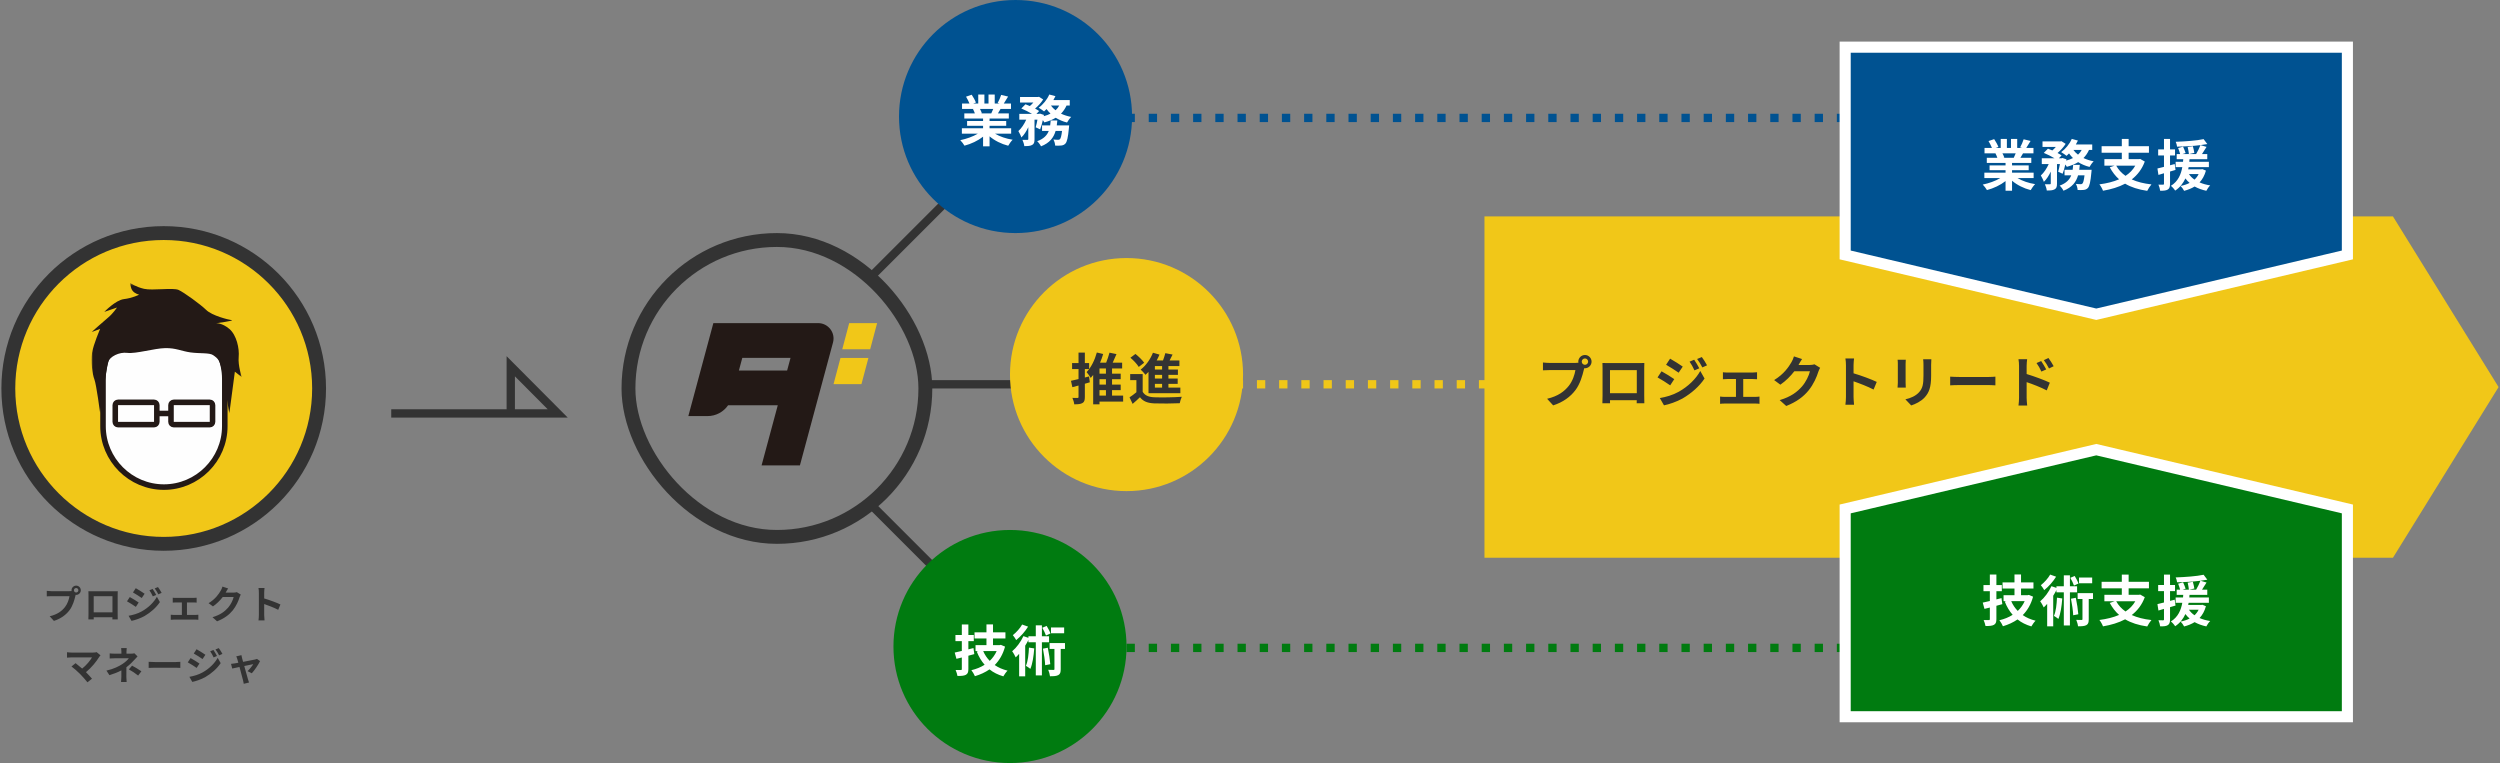
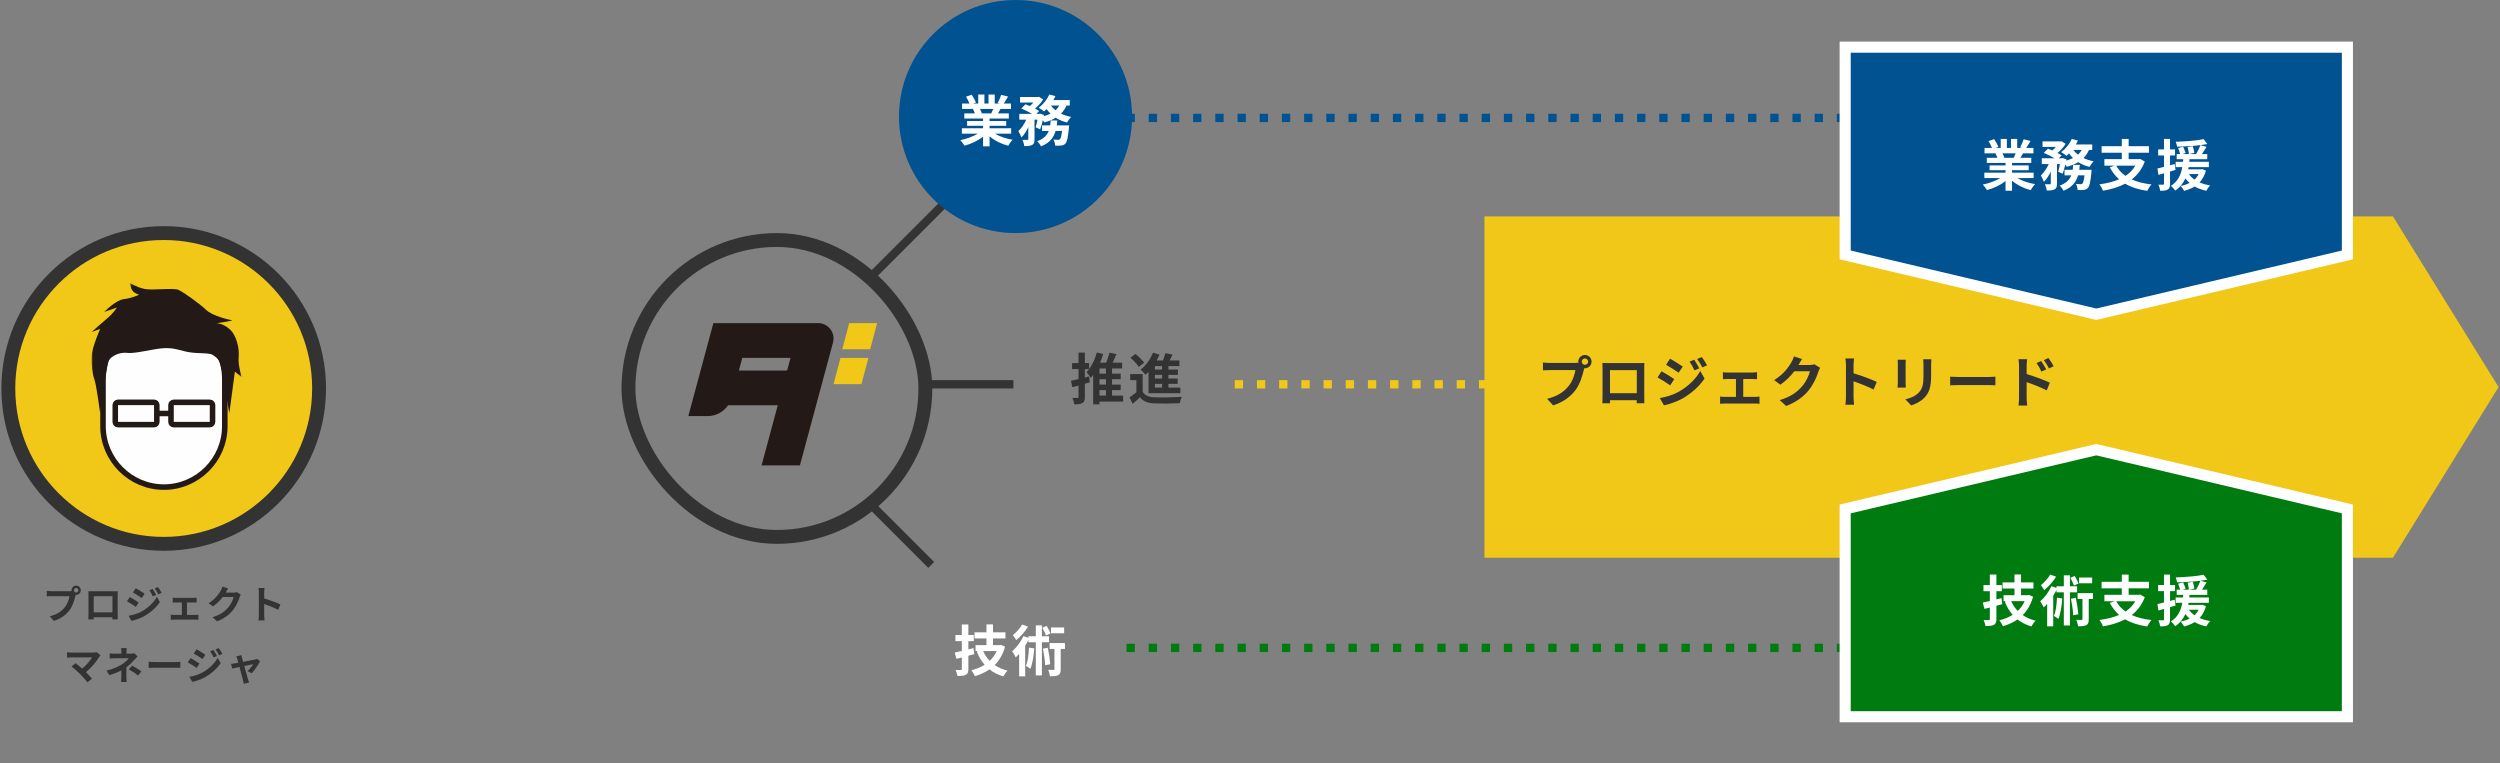
<svg xmlns="http://www.w3.org/2000/svg" xmlns:xlink="http://www.w3.org/1999/xlink" width="901px" height="275px" viewBox="0 0 901 275" version="1.1">
  <rect x="0" y="0" width="901" height="275" fill="#808080" stroke="none" />
  <title>graph_outlined</title>
  <desc>Created with Sketch.</desc>
  <defs>
    <polygon id="path-1" points="0 0.45 54.144 0.45 54.144 47.47 0 47.47" />
  </defs>
  <g id="Page-1" stroke="none" stroke-width="1" fill="none" fill-rule="evenodd">
    <g id="DANDLE_LP_PC" transform="translate(-270, -1596)">
      <g id="特色" transform="translate(220, 1238)">
        <g id="graph_outlined" transform="translate(53, 358)">
          <path d="M311,99.645 L337.645,73" id="Path-5" stroke="#333333" stroke-width="3" fill-rule="nonzero" />
          <path d="M330,138.5 L362.227,138.5" id="Path-6" stroke="#333333" stroke-width="3" fill-rule="nonzero" />
          <path d="M442,138.5 L566.531,138.5" id="Path-6-Copy" stroke="#F1C718" stroke-width="3" stroke-dasharray="3,5" fill-rule="nonzero" />
          <path d="M403,42.5 L665.809,42.5" id="Path-6-Copy-2" stroke="#005291" stroke-width="3" stroke-dasharray="3,5" fill-rule="nonzero" />
          <path d="M403,233.5 L668.047,233.5" id="Path-6-Copy-3" stroke="#007B10" stroke-width="3" stroke-dasharray="3,5" fill-rule="nonzero" />
          <path d="M312,183 L332.607,203.607" id="Path-7" stroke="#333333" stroke-width="3" fill-rule="nonzero" />
          <path d="M24.454,213.536 C24.888,213.536 25.252,213.172 25.252,212.738 C25.252,212.29 24.888,211.926 24.454,211.926 C24.006,211.926 23.642,212.29 23.642,212.738 C23.642,213.172 24.006,213.536 24.454,213.536 Z M15.522,213.06 L22.004,213.06 C22.2,213.06 22.494,213.046 22.802,213.004 C22.788,212.92 22.774,212.836 22.774,212.738 C22.774,211.814 23.53,211.058 24.454,211.058 C25.364,211.058 26.12,211.814 26.12,212.738 C26.12,213.648 25.364,214.404 24.454,214.404 C24.398,214.404 24.328,214.404 24.272,214.39 L24.16,214.81 C23.838,216.182 23.236,218.352 22.06,219.906 C20.8,221.586 18.938,222.972 16.432,223.77 L14.906,222.104 C17.692,221.446 19.26,220.242 20.394,218.814 C21.318,217.652 21.85,216.07 22.046,214.866 L15.522,214.866 C14.878,214.866 14.22,214.894 13.856,214.922 L13.856,212.948 C14.262,213.004 15.06,213.06 15.522,213.06 Z M37.53,214.88 L30.768,214.88 L30.768,220.69 L37.53,220.69 L37.53,214.88 Z M39.406,214.432 L39.406,221.292 C39.406,221.838 39.434,223.182 39.434,223.238 L37.502,223.238 L37.516,222.468 L30.768,222.468 L30.782,223.238 L28.85,223.238 C28.864,223.168 28.892,221.95 28.892,221.278 L28.892,214.432 C28.892,214.04 28.892,213.466 28.864,213.074 C29.438,213.088 29.97,213.102 30.348,213.102 L38.048,213.102 C38.398,213.102 38.93,213.102 39.434,213.074 C39.406,213.494 39.406,214.012 39.406,214.432 Z M52.006,212.248 C52.412,212.836 52.972,213.774 53.294,214.418 L52.076,214.936 C51.67,214.054 51.348,213.452 50.844,212.738 L52.006,212.248 Z M53.938,211.576 C54.372,212.136 54.918,213.046 55.254,213.662 L54.064,214.194 C53.616,213.312 53.266,212.766 52.748,212.066 L53.938,211.576 Z M45.93,211.982 C46.854,212.486 48.394,213.48 49.122,213.984 L48.086,215.524 C47.302,214.978 45.846,214.04 44.922,213.522 L45.93,211.982 Z M43.34,221.922 C44.908,221.656 46.588,221.18 48.1,220.34 C50.48,219.01 52.44,217.092 53.546,215.09 L54.624,216.994 C53.336,218.94 51.348,220.704 49.066,222.034 C47.638,222.832 45.622,223.532 44.39,223.756 L43.34,221.922 Z M43.774,215.174 C44.726,215.678 46.266,216.644 46.98,217.148 L45.958,218.716 C45.16,218.156 43.704,217.218 42.766,216.714 L43.774,215.174 Z M64.382,221.628 L67.42,221.628 C67.812,221.628 68.204,221.572 68.484,221.544 L68.484,223.378 C68.19,223.322 67.672,223.308 67.42,223.308 L59.692,223.308 C59.356,223.308 58.922,223.322 58.544,223.378 L58.544,221.544 C58.908,221.586 59.342,221.628 59.692,221.628 L62.548,221.628 L62.548,217.12 L60.364,217.12 C60.07,217.12 59.566,217.148 59.258,217.176 L59.258,215.412 C59.566,215.468 60.056,215.482 60.364,215.482 L66.776,215.482 C67.112,215.482 67.532,215.454 67.868,215.412 L67.868,217.176 C67.518,217.148 67.084,217.12 66.776,217.12 L64.382,217.12 L64.382,221.628 Z M82.358,213.41 L83.786,214.292 C83.632,214.558 83.436,214.95 83.324,215.3 C82.946,216.546 82.148,218.408 80.888,219.976 C79.558,221.6 77.864,222.874 75.232,223.924 L73.58,222.44 C76.45,221.586 78.004,220.368 79.222,218.982 C80.174,217.89 80.986,216.21 81.21,215.16 L77.276,215.16 C76.338,216.378 75.12,217.61 73.748,218.548 L72.18,217.386 C74.63,215.888 75.848,214.082 76.548,212.878 C76.758,212.528 77.052,211.884 77.178,211.408 L79.222,212.08 C78.886,212.57 78.536,213.2 78.368,213.508 L78.326,213.578 L81.14,213.578 C81.574,213.578 82.036,213.508 82.358,213.41 Z M98.066,217.848 L97.268,219.78 C95.826,219.024 93.726,218.212 92.214,217.694 L92.214,221.656 C92.214,222.062 92.284,223.042 92.34,223.602 L90.156,223.602 C90.24,223.056 90.296,222.216 90.296,221.656 L90.296,213.62 C90.296,213.116 90.254,212.416 90.156,211.926 L92.34,211.926 C92.284,212.416 92.214,213.032 92.214,213.62 L92.214,215.678 C94.09,216.224 96.778,217.218 98.066,217.848 Z M31.832,235.032 L33.232,236.18 C33.036,236.404 32.854,236.586 32.756,236.768 C31.748,238.406 29.956,240.646 27.982,242.242 C28.78,243.04 29.606,243.95 30.152,244.608 L28.514,245.91 C27.926,245.126 26.75,243.824 25.84,242.886 C25.028,242.06 23.6,240.8 22.76,240.198 L24.244,239.008 C24.804,239.428 25.728,240.184 26.61,240.954 C28.192,239.694 29.508,238.07 30.166,236.922 L22.76,236.922 C22.2,236.922 21.444,236.992 21.15,237.02 L21.15,235.06 C21.514,235.116 22.284,235.186 22.76,235.186 L30.53,235.186 C31.062,235.186 31.538,235.13 31.832,235.032 Z M45.426,235.438 L46.574,236.572 C46.224,236.922 45.79,237.398 45.496,237.734 C44.782,238.546 43.718,239.596 42.556,240.478 C42.556,241.598 42.542,243.124 42.542,244.006 C42.542,244.566 42.598,245.364 42.64,245.798 L40.624,245.798 C40.68,245.406 40.736,244.566 40.736,244.006 L40.736,241.612 C39.448,242.298 37.95,242.872 36.438,243.334 L35.36,241.682 C38.062,241.08 39.868,240.114 41.072,239.344 C42.15,238.644 43.018,237.832 43.424,237.244 L38.356,237.244 C37.852,237.244 36.97,237.272 36.536,237.314 L36.536,235.48 C37.068,235.564 37.838,235.578 38.328,235.578 L40.75,235.578 L40.75,234.85 C40.75,234.416 40.722,233.912 40.666,233.562 L42.668,233.562 C42.626,233.898 42.584,234.416 42.584,234.85 L42.584,235.578 L44.264,235.578 C44.698,235.578 45.09,235.536 45.426,235.438 Z M43.438,241.248 L44.6,239.904 C45.888,240.604 46.616,241.01 47.96,241.934 L46.784,243.474 C45.566,242.508 44.656,241.92 43.438,241.248 Z M50.578,240.716 L50.578,238.518 C51.082,238.56 52.104,238.602 52.832,238.602 L60.35,238.602 C60.994,238.602 61.624,238.546 61.988,238.518 L61.988,240.716 C61.652,240.702 60.938,240.646 60.35,240.646 L52.832,240.646 C52.034,240.646 51.096,240.674 50.578,240.716 Z M73.916,234.248 C74.322,234.836 74.882,235.774 75.204,236.418 L73.986,236.936 C73.58,236.054 73.258,235.452 72.754,234.738 L73.916,234.248 Z M75.848,233.576 C76.282,234.136 76.828,235.046 77.164,235.662 L75.974,236.194 C75.526,235.312 75.176,234.766 74.658,234.066 L75.848,233.576 Z M67.84,233.982 C68.764,234.486 70.304,235.48 71.032,235.984 L69.996,237.524 C69.212,236.978 67.756,236.04 66.832,235.522 L67.84,233.982 Z M65.25,243.922 C66.818,243.656 68.498,243.18 70.01,242.34 C72.39,241.01 74.35,239.092 75.456,237.09 L76.534,238.994 C75.246,240.94 73.258,242.704 70.976,244.034 C69.548,244.832 67.532,245.532 66.3,245.756 L65.25,243.922 Z M65.684,237.174 C66.636,237.678 68.176,238.644 68.89,239.148 L67.868,240.716 C67.07,240.156 65.614,239.218 64.676,238.714 L65.684,237.174 Z M87.748,242.648 L86.208,241.878 C86.922,241.234 87.888,240.044 88.266,239.358 C87.93,239.428 86.544,239.708 85.032,240.03 C85.564,241.948 86.152,244.104 86.376,244.832 C86.46,245.084 86.642,245.7 86.754,245.98 L84.85,246.442 C84.808,246.078 84.71,245.616 84.598,245.224 C84.388,244.468 83.814,242.298 83.31,240.38 C82.134,240.632 81.112,240.842 80.692,240.94 L80.258,239.26 C80.706,239.218 81.084,239.176 81.546,239.092 C81.742,239.064 82.246,238.98 82.89,238.854 C82.75,238.308 82.624,237.86 82.526,237.552 C82.428,237.188 82.288,236.852 82.134,236.558 L84.01,236.11 C84.066,236.446 84.15,236.81 84.234,237.174 L84.612,238.532 C86.39,238.196 88.35,237.818 88.896,237.692 C89.148,237.65 89.414,237.566 89.61,237.468 L90.73,238.266 C90.142,239.498 88.728,241.598 87.748,242.648 Z" id="プロジェクト-マネージャ" fill="#333333" />
          <circle id="Oval" stroke="#333333" stroke-width="5" fill="#F1C718" fill-rule="nonzero" cx="56" cy="140" r="56" />
          <polygon id="Rectangle" fill="#F1C718" fill-rule="nonzero" points="532 78 859.421 78 897.488 139.5 859.421 201 532 201" />
          <path d="M662,17 L662,91.882 L752.5,113.25 L843,91.882 L843,17 L662,17 Z" id="Rectangle" stroke="#FFFFFF" stroke-width="4" fill="#005291" fill-rule="nonzero" />
          <path d="M843,258.305 L843,183.423 L752.5,162.055 L662,183.423 L662,258.305 L843,258.305 Z" id="Rectangle-Copy-17" stroke="#FFFFFF" stroke-width="4" fill="#007B10" fill-rule="nonzero" />
          <g id="Group-14" transform="translate(30, 101)">
            <path d="M26.072,74.551 C14.004,74.551 4.13,64.677 4.13,52.609 L4.13,35.514 C4.13,23.447 14.004,13.572 26.072,13.572 C38.139,13.572 48.013,23.447 48.013,35.514 L48.013,52.609 C48.013,64.677 38.139,74.551 26.072,74.551" id="Fill-1" fill="#FEFEFE" />
            <path d="M26.072,74.551 C14.004,74.551 4.13,64.677 4.13,52.609 L4.13,35.514 C4.13,23.447 14.004,13.572 26.072,13.572 C38.139,13.572 48.013,23.447 48.013,35.514 L48.013,52.609 C48.013,64.677 38.139,74.551 26.072,74.551 Z" id="Stroke-3" stroke="#231916" stroke-width="2" stroke-linecap="round" stroke-linejoin="round" />
            <g id="Group-7" transform="translate(0, 0.55)">
              <mask id="mask-2" fill="white">
                <use xlink:href="#path-1" />
              </mask>
              <g id="Clip-6" />
              <path d="M3.092,47.374 C3.092,47.374 1.725,36.952 1.015,35.172 C0.305,33.392 -0.312,28.681 0.174,25.625 C0.66,22.57 3.092,16.982 3.092,16.982 L-0,18.132 C-0,18.132 4.264,14.319 6.01,12.857 C7.756,11.395 9.175,9.28 9.175,9.28 L4.587,10.863 C4.587,10.863 8.643,6.605 11.658,6.251 C14.674,5.895 17.149,4.654 17.149,4.654 C17.149,4.654 15.586,4.3 14.775,3.235 C13.964,2.171 13.959,0.449 13.959,0.449 C13.959,0.449 15.915,1.861 18.931,2.548 C21.946,3.235 29.402,2.053 31.353,2.939 C33.304,3.827 39.198,8.091 41.327,10.162 C43.455,12.233 49.257,13.653 50.498,13.831 C51.74,14.009 44.913,14.942 44.913,14.942 C44.913,14.942 47.016,14.764 49.648,16.982 C52.28,19.2 53.321,24.093 53.021,27.13 C52.72,30.167 54.144,34.353 54.144,34.353 L51.645,32.403 L49.648,47.47 C49.648,47.47 47.831,36.831 47.197,33.126 C46.391,28.407 45.696,27.743 43.779,26.424 C42.463,25.519 38.958,25.918 35.677,25.463 C32.395,25.009 30.402,23.834 26.529,23.912 C22.656,23.989 15.915,26.02 12.9,25.625 C9.884,25.231 6.571,27.043 6.01,28.817 C5.449,30.591 3.092,47.374 3.092,47.374" id="Fill-5" fill="#231916" mask="url(#mask-2)" />
            </g>
            <path d="M22.516,52.039 L9.544,52.039 C8.994,52.039 8.544,51.59 8.544,51.039 L8.544,45.001 C8.544,44.451 8.994,44.001 9.544,44.001 L22.516,44.001 C23.066,44.001 23.516,44.451 23.516,45.001 L23.516,51.039 C23.516,51.59 23.066,52.039 22.516,52.039 Z" id="Stroke-8" stroke="#231916" stroke-width="2" />
            <path d="M42.6,52.039 L29.628,52.039 C29.078,52.039 28.628,51.59 28.628,51.039 L28.628,45.001 C28.628,44.451 29.078,44.001 29.628,44.001 L42.6,44.001 C43.151,44.001 43.6,44.451 43.6,45.001 L43.6,51.039 C43.6,51.59 43.151,52.039 42.6,52.039 Z" id="Stroke-10" stroke="#231916" stroke-width="2" />
            <path d="M23.516,48.02 L28.628,48.02" id="Stroke-12" stroke="#231916" stroke-width="2" />
          </g>
          <circle id="Oval" fill="#005291" fill-rule="nonzero" cx="363" cy="42" r="42" />
-           <circle id="Oval-Copy-4" fill="#F1C718" fill-rule="nonzero" cx="403" cy="135" r="42" />
-           <circle id="Oval-Copy-5" fill="#007B10" fill-rule="nonzero" cx="361" cy="233" r="42" />
          <g id="Group-2" transform="translate(221, 84)">
            <g id="Group" transform="translate(24.075, 32.449)">
              <path d="M18.219,17.102 L19.454,12.515 L36.837,12.515 L35.601,17.102 L18.219,17.102 Z M46.762,0 L43.851,0 L40.209,0 L22.827,0 L9.118,0 L9.02,0 L0,33.508 L6.923,33.508 C9.947,33.508 12.689,31.999 14.323,29.618 L32.231,29.618 L26.394,51.29 L40.209,51.29 L52.144,6.976 C53.091,3.457 50.424,0 46.762,0 Z" id="Fill-1" fill="#231916" />
              <polygon id="Fill-6" fill="#F1C718" points="62.396 21.981 52.336 21.981 54.837 12.561 64.897 12.561" />
              <polygon id="Fill-8" fill="#F1C718" points="65.537 9.421 55.477 9.421 57.977 0 68.037 0" />
            </g>
            <rect id="Rectangle" stroke="#333333" stroke-width="5" fill-rule="nonzero" x="2.5" y="2.5" width="107" height="107" rx="53.5" />
          </g>
-           <polygon id="Path-3" stroke="#333333" stroke-width="3" fill-rule="nonzero" points="138 149 198 149 181.079 132 181.079 149" />
          <path d="M354.96,39.26 L350.18,39.26 C350.46,39.78 350.72,40.36 350.86,40.8 L350.52,40.86 L354.26,40.86 C354.5,40.38 354.74,39.8 354.96,39.26 Z M361.42,48.18 L355.62,48.18 C357.32,49.22 359.64,50 361.96,50.36 C361.42,50.88 360.72,51.88 360.36,52.52 C357.9,51.9 355.48,50.7 353.64,49.14 L353.64,52.74 L351.3,52.74 L351.3,49.26 C349.44,50.72 346.98,51.88 344.6,52.5 C344.26,51.92 343.58,51 343.08,50.52 C345.32,50.06 347.68,49.22 349.4,48.18 L343.66,48.18 L343.66,46.22 L351.3,46.22 L351.3,45.34 L345.54,45.34 L345.54,43.62 L351.3,43.62 L351.3,42.72 L344.54,42.72 L344.54,40.86 L348.34,40.86 C348.18,40.36 347.92,39.76 347.66,39.3 L347.9,39.26 L343.72,39.26 L343.72,37.32 L346.4,37.32 C346.12,36.56 345.6,35.6 345.16,34.84 L347.2,34.14 C347.78,35 348.44,36.18 348.72,36.96 L347.74,37.32 L349.56,37.32 L349.56,34.06 L351.78,34.06 L351.78,37.32 L353.26,37.32 L353.26,34.06 L355.5,34.06 L355.5,37.32 L357.28,37.32 L356.56,37.1 C357.04,36.28 357.54,35.08 357.82,34.2 L360.32,34.8 C359.76,35.72 359.22,36.62 358.76,37.32 L361.36,37.32 L361.36,39.26 L357.6,39.26 C357.28,39.84 356.96,40.38 356.66,40.86 L360.58,40.86 L360.58,42.72 L353.64,42.72 L353.64,43.62 L359.64,43.62 L359.64,45.34 L353.64,45.34 L353.64,46.22 L361.42,46.22 L361.42,48.18 Z M377.86,45.2 L382.32,45.2 C382.32,45.2 382.28,45.82 382.24,46.1 C381.92,49.56 381.56,51.1 380.98,51.74 C380.54,52.2 380.12,52.36 379.52,52.44 C379.02,52.5 378.2,52.52 377.28,52.48 C377.26,51.82 377,50.88 376.64,50.28 C377.36,50.36 378.04,50.38 378.36,50.38 C378.64,50.38 378.8,50.34 379,50.16 C379.28,49.9 379.54,49.04 379.76,47.18 L377.44,47.18 C376.76,49.56 375.34,51.5 372.18,52.74 C371.92,52.18 371.3,51.34 370.8,50.9 C373.2,50.02 374.36,48.74 374.98,47.18 L372.56,47.18 L372.56,45.2 L375.48,45.2 C375.58,44.62 375.64,44.04 375.68,43.42 L378.06,43.42 C378,44.02 377.94,44.62 377.86,45.2 Z M378.74,38.04 L375.76,38.04 C376.2,38.66 376.76,39.24 377.42,39.74 C377.96,39.26 378.4,38.68 378.74,38.04 Z M382.54,38.04 L381.38,38.04 C380.86,39.18 380.2,40.14 379.38,40.96 C380.48,41.48 381.72,41.88 383.06,42.14 C382.54,42.62 381.88,43.56 381.56,44.16 C380.04,43.78 378.68,43.18 377.48,42.44 C376.3,43.16 374.92,43.7 373.4,44.12 C373.28,43.9 373.08,43.6 372.84,43.28 C372.56,44.52 372.22,45.72 371.86,46.62 L370.26,45.88 C370.48,45.14 370.72,44.14 370.9,43.12 L369.84,43.12 L369.84,50.16 C369.84,51.24 369.68,51.88 368.98,52.24 C368.3,52.62 367.4,52.66 366.16,52.66 C366.1,52 365.78,51.04 365.48,50.4 C366.22,50.42 367.02,50.42 367.28,50.42 C367.52,50.4 367.6,50.36 367.6,50.12 L367.6,45.84 C366.9,47.32 366.06,48.66 365.1,49.54 C364.9,48.86 364.38,47.88 364.02,47.24 C365.12,46.26 366.16,44.7 366.86,43.12 L364.36,43.12 L364.36,41.04 L368.94,41.04 C367.82,40.36 366.32,39.6 365.08,39.1 L366.58,37.58 C367.06,37.76 367.62,37.98 368.16,38.22 C368.6,37.84 369.04,37.4 369.42,36.96 L364.62,36.96 L364.62,34.96 L371.08,34.96 L371.44,34.88 L372.96,35.84 C372.28,36.96 371.16,38.18 370.04,39.14 C370.62,39.44 371.12,39.74 371.5,40.02 L370.52,41.04 L371.48,41.04 L371.8,40.94 L373.24,41.42 L373.16,41.88 C374.04,41.64 374.88,41.34 375.6,40.96 C375.08,40.46 374.6,39.9 374.18,39.3 C373.88,39.62 373.58,39.9 373.28,40.16 C372.82,39.78 371.9,39.14 371.34,38.82 C372.9,37.7 374.38,35.9 375.16,34.06 L377.38,34.66 C377.16,35.14 376.92,35.6 376.64,36.06 L382.54,36.06 L382.54,38.04 Z" id="業務" fill="#FFFFFF" />
          <path d="M389.5,135.66 L389.76,137.78 C389.18,137.96 388.58,138.12 387.98,138.3 L387.98,143.06 C387.98,144.24 387.78,144.88 387.14,145.24 C386.48,145.64 385.54,145.72 384.16,145.72 C384.1,145.08 383.8,144.06 383.5,143.4 C384.28,143.44 385.1,143.44 385.36,143.42 C385.6,143.42 385.7,143.34 385.7,143.04 L385.7,138.94 L383.48,139.54 L382.98,137.24 C383.74,137.08 384.68,136.86 385.7,136.62 L385.7,133.02 L383.38,133.02 L383.38,130.84 L385.7,130.84 L385.7,127.08 L387.98,127.08 L387.98,130.84 L389.52,130.84 L389.52,133.02 L387.98,133.02 L387.98,136.06 L389.5,135.66 Z M393.26,140.6 L393.26,142.58 L395.58,142.58 L395.58,140.6 L393.26,140.6 Z M395.58,134.66 L395.58,132.8 L393.26,132.8 L393.26,134.66 L395.58,134.66 Z M395.58,138.6 L395.58,136.66 L393.26,136.66 L393.26,138.6 L395.58,138.6 Z M401.78,142.58 L401.78,144.74 L393.26,144.74 L393.26,145.72 L390.98,145.72 L390.98,135.14 C390.7,135.52 390.4,135.88 390.1,136.2 C389.8,135.68 389.06,134.6 388.6,134.1 C390.24,132.44 391.56,129.76 392.3,127.04 L394.58,127.58 C394.28,128.64 393.9,129.68 393.46,130.7 L395.66,130.7 C396.12,129.54 396.58,128.18 396.86,127.1 L399.38,127.62 C398.94,128.66 398.48,129.74 398.02,130.7 L401.42,130.7 L401.42,132.8 L397.78,132.8 L397.78,134.66 L400.9,134.66 L400.9,136.66 L397.78,136.66 L397.78,138.6 L400.9,138.6 L400.9,140.6 L397.78,140.6 L397.78,142.58 L401.78,142.58 Z M415.82,133.18 L415.82,131.92 L413.22,131.92 L413.22,133.18 L415.82,133.18 Z M415.82,136.42 L415.82,135.1 L413.22,135.1 L413.22,136.42 L415.82,136.42 Z M415.82,139.7 L415.82,138.34 L413.22,138.34 L413.22,139.7 L415.82,139.7 Z M410.92,141.7 L410.92,134.04 C410.56,134.42 410.2,134.76 409.84,135.08 C409.48,134.6 408.6,133.64 408.1,133.2 C409.94,131.8 411.6,129.5 412.52,127.12 L414.88,127.8 C414.58,128.52 414.24,129.22 413.86,129.92 L416.14,129.92 C416.48,129.04 416.78,128.06 416.98,127.28 L419.6,127.78 C419.24,128.5 418.88,129.24 418.52,129.92 L422.06,129.92 L422.06,131.92 L418.1,131.92 L418.1,133.18 L421.52,133.18 L421.52,135.1 L418.1,135.1 L418.1,136.42 L421.44,136.42 L421.44,138.34 L418.1,138.34 L418.1,139.7 L422.4,139.7 L422.4,141.7 L410.92,141.7 Z M409.36,130.74 L407.4,132.24 C406.84,131.26 405.52,129.88 404.4,128.92 L406.22,127.56 C407.34,128.46 408.72,129.78 409.36,130.74 Z M408.82,134.82 L408.82,141.2 C409.6,142.54 411,143.1 413.04,143.18 C415.44,143.28 420.16,143.22 422.92,143 C422.64,143.56 422.3,144.66 422.18,145.32 C419.7,145.44 415.46,145.48 413.02,145.38 C410.64,145.28 409.04,144.7 407.84,143.16 C407.04,143.94 406.22,144.7 405.2,145.56 L404.08,143.2 C404.86,142.7 405.76,142.04 406.56,141.36 L406.56,137 L404.32,137 L404.32,134.82 L408.82,134.82 Z" id="推進" fill="#333333" />
          <path d="M568.22,131.48 C568.84,131.48 569.36,130.96 569.36,130.34 C569.36,129.7 568.84,129.18 568.22,129.18 C567.58,129.18 567.06,129.7 567.06,130.34 C567.06,130.96 567.58,131.48 568.22,131.48 Z M555.46,130.8 L564.72,130.8 C565,130.8 565.42,130.78 565.86,130.72 C565.84,130.6 565.82,130.48 565.82,130.34 C565.82,129.02 566.9,127.94 568.22,127.94 C569.52,127.94 570.6,129.02 570.6,130.34 C570.6,131.64 569.52,132.72 568.22,132.72 C568.14,132.72 568.04,132.72 567.96,132.7 L567.8,133.3 C567.34,135.26 566.48,138.36 564.8,140.58 C563,142.98 560.34,144.96 556.76,146.1 L554.58,143.72 C558.56,142.78 560.8,141.06 562.42,139.02 C563.74,137.36 564.5,135.1 564.78,133.38 L555.46,133.38 C554.54,133.38 553.6,133.42 553.08,133.46 L553.08,130.64 C553.66,130.72 554.8,130.8 555.46,130.8 Z M586.9,133.4 L577.24,133.4 L577.24,141.7 L586.9,141.7 L586.9,133.4 Z M589.58,132.76 L589.58,142.56 C589.58,143.34 589.62,145.26 589.62,145.34 L586.86,145.34 L586.88,144.24 L577.24,144.24 L577.26,145.34 L574.5,145.34 C574.52,145.24 574.56,143.5 574.56,142.54 L574.56,132.76 C574.56,132.2 574.56,131.38 574.52,130.82 C575.34,130.84 576.1,130.86 576.64,130.86 L587.64,130.86 C588.14,130.86 588.9,130.86 589.62,130.82 C589.58,131.42 589.58,132.16 589.58,132.76 Z M607.58,129.64 C608.16,130.48 608.96,131.82 609.42,132.74 L607.68,133.48 C607.1,132.22 606.64,131.36 605.92,130.34 L607.58,129.64 Z M610.34,128.68 C610.96,129.48 611.74,130.78 612.22,131.66 L610.52,132.42 C609.88,131.16 609.38,130.38 608.64,129.38 L610.34,128.68 Z M598.9,129.26 C600.22,129.98 602.42,131.4 603.46,132.12 L601.98,134.32 C600.86,133.54 598.78,132.2 597.46,131.46 L598.9,129.26 Z M595.2,143.46 C597.44,143.08 599.84,142.4 602,141.2 C605.4,139.3 608.2,136.56 609.78,133.7 L611.32,136.42 C609.48,139.2 606.64,141.72 603.38,143.62 C601.34,144.76 598.46,145.76 596.7,146.08 L595.2,143.46 Z M595.82,133.82 C597.18,134.54 599.38,135.92 600.4,136.64 L598.94,138.88 C597.8,138.08 595.72,136.74 594.38,136.02 L595.82,133.82 Z M625.26,143.04 L629.6,143.04 C630.16,143.04 630.72,142.96 631.12,142.92 L631.12,145.54 C630.7,145.46 629.96,145.44 629.6,145.44 L618.56,145.44 C618.08,145.44 617.46,145.46 616.92,145.54 L616.92,142.92 C617.44,142.98 618.06,143.04 618.56,143.04 L622.64,143.04 L622.64,136.6 L619.52,136.6 C619.1,136.6 618.38,136.64 617.94,136.68 L617.94,134.16 C618.38,134.24 619.08,134.26 619.52,134.26 L628.68,134.26 C629.16,134.26 629.76,134.22 630.24,134.16 L630.24,136.68 C629.74,136.64 629.12,136.6 628.68,136.6 L625.26,136.6 L625.26,143.04 Z M650.94,131.3 L652.98,132.56 C652.76,132.94 652.48,133.5 652.32,134 C651.78,135.78 650.64,138.44 648.84,140.68 C646.94,143 644.52,144.82 640.76,146.32 L638.4,144.2 C642.5,142.98 644.72,141.24 646.46,139.26 C647.82,137.7 648.98,135.3 649.3,133.8 L643.68,133.8 C642.34,135.54 640.6,137.3 638.64,138.64 L636.4,136.98 C639.9,134.84 641.64,132.26 642.64,130.54 C642.94,130.04 643.36,129.12 643.54,128.44 L646.46,129.4 C645.98,130.1 645.48,131 645.24,131.44 L645.18,131.54 L649.2,131.54 C649.82,131.54 650.48,131.44 650.94,131.3 Z M673.38,137.64 L672.24,140.4 C670.18,139.32 667.18,138.16 665.02,137.42 L665.02,143.08 C665.02,143.66 665.12,145.06 665.2,145.86 L662.08,145.86 C662.2,145.08 662.28,143.88 662.28,143.08 L662.28,131.6 C662.28,130.88 662.22,129.88 662.08,129.18 L665.2,129.18 C665.12,129.88 665.02,130.76 665.02,131.6 L665.02,134.54 C667.7,135.32 671.54,136.74 673.38,137.64 Z M680.9,129.66 L683.84,129.66 C683.8,130.1 683.78,130.54 683.78,131.18 L683.78,137.94 C683.78,138.44 683.8,139.22 683.84,139.68 L680.88,139.68 C680.9,139.3 680.98,138.52 680.98,137.92 L680.98,131.18 C680.98,130.8 680.96,130.1 680.9,129.66 Z M690.1,129.48 L693.06,129.48 C693.02,130.04 692.98,130.68 692.98,131.48 L692.98,135.44 C692.98,139.74 692.14,141.58 690.66,143.22 C689.34,144.68 687.26,145.66 685.8,146.12 L683.7,143.92 C685.7,143.46 687.38,142.7 688.6,141.4 C689.96,139.9 690.22,138.4 690.22,135.28 L690.22,131.48 C690.22,130.68 690.18,130.04 690.1,129.48 Z M699.84,138.88 L699.84,135.74 C700.56,135.8 702.02,135.86 703.06,135.86 L713.8,135.86 C714.72,135.86 715.62,135.78 716.14,135.74 L716.14,138.88 C715.66,138.86 714.64,138.78 713.8,138.78 L703.06,138.78 C701.92,138.78 700.58,138.82 699.84,138.88 Z M737.14,131.98 L735.46,132.8 C734.82,131.54 734.34,130.8 733.6,129.8 L735.26,129.02 C735.84,129.82 736.68,131.08 737.14,131.98 Z M734.46,133.14 L732.72,133.92 C732.14,132.66 731.7,131.86 730.96,130.84 L732.64,130.12 C733.2,130.96 734,132.24 734.46,133.14 Z M727.4,131.88 L727.4,134.8 C730.06,135.6 733.92,137.02 735.76,137.92 L734.64,140.7 C732.56,139.6 729.56,138.44 727.4,137.72 L727.4,143.38 C727.4,143.94 727.5,145.34 727.6,146.16 L724.46,146.16 C724.58,145.38 724.66,144.16 724.66,143.38 L724.66,131.88 C724.66,131.16 724.6,130.18 724.46,129.46 L727.58,129.46 C727.5,130.16 727.4,131.04 727.4,131.88 Z" id="プロジェクトリード" fill="#333333" />
          <path d="M723.46,55.26 L718.68,55.26 C718.96,55.78 719.22,56.36 719.36,56.8 L719.02,56.86 L722.76,56.86 C723,56.38 723.24,55.8 723.46,55.26 Z M729.92,64.18 L724.12,64.18 C725.82,65.22 728.14,66 730.46,66.36 C729.92,66.88 729.22,67.88 728.86,68.52 C726.4,67.9 723.98,66.7 722.14,65.14 L722.14,68.74 L719.8,68.74 L719.8,65.26 C717.94,66.72 715.48,67.88 713.1,68.5 C712.76,67.92 712.08,67 711.58,66.52 C713.82,66.06 716.18,65.22 717.9,64.18 L712.16,64.18 L712.16,62.22 L719.8,62.22 L719.8,61.34 L714.04,61.34 L714.04,59.62 L719.8,59.62 L719.8,58.72 L713.04,58.72 L713.04,56.86 L716.84,56.86 C716.68,56.36 716.42,55.76 716.16,55.3 L716.4,55.26 L712.22,55.26 L712.22,53.32 L714.9,53.32 C714.62,52.56 714.1,51.6 713.66,50.84 L715.7,50.14 C716.28,51 716.94,52.18 717.22,52.96 L716.24,53.32 L718.06,53.32 L718.06,50.06 L720.28,50.06 L720.28,53.32 L721.76,53.32 L721.76,50.06 L724,50.06 L724,53.32 L725.78,53.32 L725.06,53.1 C725.54,52.28 726.04,51.08 726.32,50.2 L728.82,50.8 C728.26,51.72 727.72,52.62 727.26,53.32 L729.86,53.32 L729.86,55.26 L726.1,55.26 C725.78,55.84 725.46,56.38 725.16,56.86 L729.08,56.86 L729.08,58.72 L722.14,58.72 L722.14,59.62 L728.14,59.62 L728.14,61.34 L722.14,61.34 L722.14,62.22 L729.92,62.22 L729.92,64.18 Z M746.36,61.2 L750.82,61.2 C750.82,61.2 750.78,61.82 750.74,62.1 C750.42,65.56 750.06,67.1 749.48,67.74 C749.04,68.2 748.62,68.36 748.02,68.44 C747.52,68.5 746.7,68.52 745.78,68.48 C745.76,67.82 745.5,66.88 745.14,66.28 C745.86,66.36 746.54,66.38 746.86,66.38 C747.14,66.38 747.3,66.34 747.5,66.16 C747.78,65.9 748.04,65.04 748.26,63.18 L745.94,63.18 C745.26,65.56 743.84,67.5 740.68,68.74 C740.42,68.18 739.8,67.34 739.3,66.9 C741.7,66.02 742.86,64.74 743.48,63.18 L741.06,63.18 L741.06,61.2 L743.98,61.2 C744.08,60.62 744.14,60.04 744.18,59.42 L746.56,59.42 C746.5,60.02 746.44,60.62 746.36,61.2 Z M747.24,54.04 L744.26,54.04 C744.7,54.66 745.26,55.24 745.92,55.74 C746.46,55.26 746.9,54.68 747.24,54.04 Z M751.04,54.04 L749.88,54.04 C749.36,55.18 748.7,56.14 747.88,56.96 C748.98,57.48 750.22,57.88 751.56,58.14 C751.04,58.62 750.38,59.56 750.06,60.16 C748.54,59.78 747.18,59.18 745.98,58.44 C744.8,59.16 743.42,59.7 741.9,60.12 C741.78,59.9 741.58,59.6 741.34,59.28 C741.06,60.52 740.72,61.72 740.36,62.62 L738.76,61.88 C738.98,61.14 739.22,60.14 739.4,59.12 L738.34,59.12 L738.34,66.16 C738.34,67.24 738.18,67.88 737.48,68.24 C736.8,68.62 735.9,68.66 734.66,68.66 C734.6,68 734.28,67.04 733.98,66.4 C734.72,66.42 735.52,66.42 735.78,66.42 C736.02,66.4 736.1,66.36 736.1,66.12 L736.1,61.84 C735.4,63.32 734.56,64.66 733.6,65.54 C733.4,64.86 732.88,63.88 732.52,63.24 C733.62,62.26 734.66,60.7 735.36,59.12 L732.86,59.12 L732.86,57.04 L737.44,57.04 C736.32,56.36 734.82,55.6 733.58,55.1 L735.08,53.58 C735.56,53.76 736.12,53.98 736.66,54.22 C737.1,53.84 737.54,53.4 737.92,52.96 L733.12,52.96 L733.12,50.96 L739.58,50.96 L739.94,50.88 L741.46,51.84 C740.78,52.96 739.66,54.18 738.54,55.14 C739.12,55.44 739.62,55.74 740,56.02 L739.02,57.04 L739.98,57.04 L740.3,56.94 L741.74,57.42 L741.66,57.88 C742.54,57.64 743.38,57.34 744.1,56.96 C743.58,56.46 743.1,55.9 742.68,55.3 C742.38,55.62 742.08,55.9 741.78,56.16 C741.32,55.78 740.4,55.14 739.84,54.82 C741.4,53.7 742.88,51.9 743.66,50.06 L745.88,50.66 C745.66,51.14 745.42,51.6 745.14,52.06 L751.04,52.06 L751.04,54.04 Z M766.56,59.7 L759.68,59.7 C760.48,61.16 761.6,62.38 763.04,63.38 C764.5,62.42 765.7,61.22 766.56,59.7 Z M768.32,57.28 L769.98,58.22 C768.98,60.96 767.34,63.06 765.28,64.66 C767.26,65.56 769.62,66.16 772.38,66.46 C771.88,67.02 771.2,68.08 770.86,68.78 C767.68,68.32 765.04,67.48 762.9,66.2 C760.56,67.44 757.84,68.24 754.92,68.74 C754.7,68.1 754.08,66.98 753.62,66.44 C756.24,66.1 758.66,65.52 760.72,64.62 C759.38,63.44 758.28,62 757.36,60.3 L759.12,59.7 L755.42,59.7 L755.42,57.36 L761.7,57.36 L761.7,55.04 L754.42,55.04 L754.42,52.68 L761.7,52.68 L761.7,50.08 L764.16,50.08 L764.16,52.68 L771.48,52.68 L771.48,55.04 L764.16,55.04 L764.16,57.36 L767.9,57.36 L768.32,57.28 Z M780.76,59.12 L781.06,61.24 C780.4,61.44 779.74,61.64 779.08,61.82 L779.08,66.22 C779.08,67.32 778.88,67.92 778.28,68.3 C777.68,68.68 776.82,68.76 775.52,68.74 C775.46,68.16 775.2,67.18 774.9,66.54 C775.64,66.58 776.32,66.58 776.56,66.56 C776.8,66.56 776.9,66.48 776.9,66.22 L776.9,62.44 L774.9,63.04 L774.54,60.72 C775.22,60.58 776.02,60.38 776.9,60.14 L776.9,56.04 L774.8,56.04 L774.8,53.84 L776.9,53.84 L776.9,50.08 L779.08,50.08 L779.08,53.84 L780.88,53.84 L780.88,56.04 L779.08,56.04 L779.08,59.56 L780.76,59.12 Z M789.38,62.74 L785.9,62.74 C786.4,63.5 787.06,64.16 787.9,64.74 C788.5,64.18 789.02,63.52 789.38,62.74 Z M790.74,60.96 L792.02,61.48 C791.52,63.26 790.76,64.64 789.72,65.74 C790.86,66.24 792.14,66.6 793.56,66.82 C793.06,67.28 792.46,68.16 792.16,68.76 C790.58,68.42 789.16,67.9 787.94,67.22 C786.84,67.9 785.54,68.42 784.16,68.78 C783.92,68.28 783.28,67.4 782.88,67.02 C784.08,66.78 785.18,66.42 786.14,65.92 C785.56,65.46 785.06,64.9 784.62,64.3 C783.84,65.98 782.7,67.54 780.92,68.7 C780.6,68.14 779.92,67.38 779.38,66.98 C782.02,65.36 783.04,62.8 783.5,60.24 L781.1,60.24 L781.1,58.32 L783.76,58.32 C783.78,58 783.8,57.68 783.84,57.38 L781.48,57.38 L781.48,55.52 L782.72,55.52 C782.56,54.9 782.26,54.02 782,53.36 L783.78,52.86 C784.1,53.6 784.52,54.56 784.7,55.16 L783.58,55.52 L785.88,55.52 C785.82,54.86 785.64,53.82 785.44,53 L787.3,52.68 C787.52,53.46 787.76,54.48 787.84,55.1 L785.98,55.52 L788.48,55.52 C789.04,54.58 789.68,53.28 790.04,52.3 C787.38,52.64 784.3,52.82 781.62,52.86 C781.58,52.34 781.34,51.58 781.12,51.1 C784.62,50.98 788.72,50.68 791.18,50.14 L792.52,51.92 C791.76,52.06 790.94,52.18 790.04,52.3 L792.24,52.94 C791.7,53.82 791.12,54.74 790.6,55.52 L792.5,55.52 L792.5,57.38 L786.1,57.38 C786.08,57.7 786.06,58 786.02,58.32 L793.08,58.32 L793.08,60.24 L785.78,60.24 C785.72,60.5 785.68,60.76 785.62,61.02 L790.36,61.02 L790.74,60.96 Z" id="業務支援" fill="#FFFFFF" />
          <path d="M718.34,215.56 L718.64,217.74 C717.94,217.94 717.22,218.14 716.5,218.32 L716.5,223.1 C716.5,224.26 716.28,224.82 715.6,225.2 C714.94,225.56 713.98,225.62 712.58,225.62 C712.48,225.02 712.18,224.08 711.9,223.46 C712.68,223.48 713.5,223.48 713.76,223.48 C714.06,223.48 714.14,223.38 714.14,223.08 L714.14,218.96 L712.2,219.44 L711.58,217.18 C712.32,217.04 713.18,216.84 714.14,216.6 L714.14,213.06 L711.84,213.06 L711.84,210.86 L714.14,210.86 L714.14,207.06 L716.5,207.06 L716.5,210.86 L718.46,210.86 L718.46,213.06 L716.5,213.06 L716.5,216.02 L718.34,215.56 Z M726.7,216.64 L721.84,216.64 C722.4,217.96 723.2,219.16 724.2,220.18 C725.24,219.18 726.1,218 726.7,216.64 Z M728.2,214.4 L729.72,215.04 C728.96,217.82 727.68,220 726,221.68 C727.3,222.6 728.84,223.26 730.62,223.7 C730.12,224.18 729.44,225.14 729.1,225.76 C727.16,225.18 725.5,224.36 724.12,223.24 C722.56,224.32 720.8,225.12 718.86,225.7 C718.6,225.06 718.02,224.06 717.58,223.54 C719.34,223.12 720.96,222.48 722.36,221.58 C721.18,220.24 720.24,218.66 719.52,216.82 L720.12,216.64 L719.08,216.64 L719.08,214.5 L723.02,214.5 L723.02,212.1 L718.72,212.1 L718.72,209.9 L723.02,209.9 L723.02,207.04 L725.38,207.04 L725.38,209.9 L729.86,209.9 L729.86,212.1 L725.38,212.1 L725.38,214.5 L727.78,214.5 L728.2,214.4 Z M751.02,208.14 L751.02,210.22 L746.28,210.22 L746.28,208.14 L751.02,208.14 Z M746.08,210.3 L744.46,211.04 C744.22,210.3 743.66,209.12 743.14,208.24 L744.72,207.58 C745.24,208.44 745.84,209.56 746.08,210.3 Z M735.88,207.08 L738.02,207.84 C736.96,209.58 735.28,211.46 733.74,212.68 C733.46,212.18 732.88,211.3 732.52,210.9 C733.8,209.92 735.18,208.34 735.88,207.08 Z M738.34,215.4 L740.24,215.68 C740.04,218.46 739.62,221.24 738.84,223.06 C738.5,222.78 737.68,222.22 737.24,221.96 C737.96,220.36 738.22,217.86 738.34,215.4 Z M745.58,213.48 L743,213.48 L743,225.42 L740.8,225.42 L740.8,213.48 L738.14,213.48 L738.14,212.66 C737.8,213.34 737.4,214.04 736.98,214.7 L736.98,225.74 L734.8,225.74 L734.8,217.64 C734.38,218.1 733.98,218.54 733.56,218.92 C733.34,218.42 732.7,217.22 732.28,216.72 C733.86,215.4 735.4,213.32 736.34,211.26 L738.14,211.88 L738.14,211.3 L740.8,211.3 L740.8,207.36 L743,207.36 L743,211.3 L745.58,211.3 L745.58,213.48 Z M743.38,215.78 L745.12,215.44 C745.54,217.36 745.9,219.76 746.02,221.38 L744.18,221.74 C744.12,220.14 743.76,217.68 743.38,215.78 Z M751.32,213.76 L751.32,215.88 L749.78,215.88 L749.78,223.16 C749.78,224.28 749.62,224.92 748.92,225.3 C748.22,225.68 747.24,225.72 745.92,225.72 C745.86,225.06 745.58,224.1 745.28,223.4 C746.1,223.44 746.94,223.44 747.18,223.44 C747.44,223.44 747.52,223.38 747.52,223.12 L747.52,215.88 L745.78,215.88 L745.78,213.76 L751.32,213.76 Z M766.56,216.7 L759.68,216.7 C760.48,218.16 761.6,219.38 763.04,220.38 C764.5,219.42 765.7,218.22 766.56,216.7 Z M768.32,214.28 L769.98,215.22 C768.98,217.96 767.34,220.06 765.28,221.66 C767.26,222.56 769.62,223.16 772.38,223.46 C771.88,224.02 771.2,225.08 770.86,225.78 C767.68,225.32 765.04,224.48 762.9,223.2 C760.56,224.44 757.84,225.24 754.92,225.74 C754.7,225.1 754.08,223.98 753.62,223.44 C756.24,223.1 758.66,222.52 760.72,221.62 C759.38,220.44 758.28,219 757.36,217.3 L759.12,216.7 L755.42,216.7 L755.42,214.36 L761.7,214.36 L761.7,212.04 L754.42,212.04 L754.42,209.68 L761.7,209.68 L761.7,207.08 L764.16,207.08 L764.16,209.68 L771.48,209.68 L771.48,212.04 L764.16,212.04 L764.16,214.36 L767.9,214.36 L768.32,214.28 Z M780.76,216.12 L781.06,218.24 C780.4,218.44 779.74,218.64 779.08,218.82 L779.08,223.22 C779.08,224.32 778.88,224.92 778.28,225.3 C777.68,225.68 776.82,225.76 775.52,225.74 C775.46,225.16 775.2,224.18 774.9,223.54 C775.64,223.58 776.32,223.58 776.56,223.56 C776.8,223.56 776.9,223.48 776.9,223.22 L776.9,219.44 L774.9,220.04 L774.54,217.72 C775.22,217.58 776.02,217.38 776.9,217.14 L776.9,213.04 L774.8,213.04 L774.8,210.84 L776.9,210.84 L776.9,207.08 L779.08,207.08 L779.08,210.84 L780.88,210.84 L780.88,213.04 L779.08,213.04 L779.08,216.56 L780.76,216.12 Z M789.38,219.74 L785.9,219.74 C786.4,220.5 787.06,221.16 787.9,221.74 C788.5,221.18 789.02,220.52 789.38,219.74 Z M790.74,217.96 L792.02,218.48 C791.52,220.26 790.76,221.64 789.72,222.74 C790.86,223.24 792.14,223.6 793.56,223.82 C793.06,224.28 792.46,225.16 792.16,225.76 C790.58,225.42 789.16,224.9 787.94,224.22 C786.84,224.9 785.54,225.42 784.16,225.78 C783.92,225.28 783.28,224.4 782.88,224.02 C784.08,223.78 785.18,223.42 786.14,222.92 C785.56,222.46 785.06,221.9 784.62,221.3 C783.84,222.98 782.7,224.54 780.92,225.7 C780.6,225.14 779.92,224.38 779.38,223.98 C782.02,222.36 783.04,219.8 783.5,217.24 L781.1,217.24 L781.1,215.32 L783.76,215.32 C783.78,215 783.8,214.68 783.84,214.38 L781.48,214.38 L781.48,212.52 L782.72,212.52 C782.56,211.9 782.26,211.02 782,210.36 L783.78,209.86 C784.1,210.6 784.52,211.56 784.7,212.16 L783.58,212.52 L785.88,212.52 C785.82,211.86 785.64,210.82 785.44,210 L787.3,209.68 C787.52,210.46 787.76,211.48 787.84,212.1 L785.98,212.52 L788.48,212.52 C789.04,211.58 789.68,210.28 790.04,209.3 C787.38,209.64 784.3,209.82 781.62,209.86 C781.58,209.34 781.34,208.58 781.12,208.1 C784.62,207.98 788.72,207.68 791.18,207.14 L792.52,208.92 C791.76,209.06 790.94,209.18 790.04,209.3 L792.24,209.94 C791.7,210.82 791.12,211.74 790.6,212.52 L792.5,212.52 L792.5,214.38 L786.1,214.38 C786.08,214.7 786.06,215 786.02,215.32 L793.08,215.32 L793.08,217.24 L785.78,217.24 C785.72,217.5 785.68,217.76 785.62,218.02 L790.36,218.02 L790.74,217.96 Z" id="技術支援" fill="#FFFFFF" />
          <path d="M347.84,233.56 L348.14,235.74 C347.44,235.94 346.72,236.14 346,236.32 L346,241.1 C346,242.26 345.78,242.82 345.1,243.2 C344.44,243.56 343.48,243.62 342.08,243.62 C341.98,243.02 341.68,242.08 341.4,241.46 C342.18,241.48 343,241.48 343.26,241.48 C343.56,241.48 343.64,241.38 343.64,241.08 L343.64,236.96 L341.7,237.44 L341.08,235.18 C341.82,235.04 342.68,234.84 343.64,234.6 L343.64,231.06 L341.34,231.06 L341.34,228.86 L343.64,228.86 L343.64,225.06 L346,225.06 L346,228.86 L347.96,228.86 L347.96,231.06 L346,231.06 L346,234.02 L347.84,233.56 Z M356.2,234.64 L351.34,234.64 C351.9,235.96 352.7,237.16 353.7,238.18 C354.74,237.18 355.6,236 356.2,234.64 Z M357.7,232.4 L359.22,233.04 C358.46,235.82 357.18,238 355.5,239.68 C356.8,240.6 358.34,241.26 360.12,241.7 C359.62,242.18 358.94,243.14 358.6,243.76 C356.66,243.18 355,242.36 353.62,241.24 C352.06,242.32 350.3,243.12 348.36,243.7 C348.1,243.06 347.52,242.06 347.08,241.54 C348.84,241.12 350.46,240.48 351.86,239.58 C350.68,238.24 349.74,236.66 349.02,234.82 L349.62,234.64 L348.58,234.64 L348.58,232.5 L352.52,232.5 L352.52,230.1 L348.22,230.1 L348.22,227.9 L352.52,227.9 L352.52,225.04 L354.88,225.04 L354.88,227.9 L359.36,227.9 L359.36,230.1 L354.88,230.1 L354.88,232.5 L357.28,232.5 L357.7,232.4 Z M380.52,226.14 L380.52,228.22 L375.78,228.22 L375.78,226.14 L380.52,226.14 Z M375.58,228.3 L373.96,229.04 C373.72,228.3 373.16,227.12 372.64,226.24 L374.22,225.58 C374.74,226.44 375.34,227.56 375.58,228.3 Z M365.38,225.08 L367.52,225.84 C366.46,227.58 364.78,229.46 363.24,230.68 C362.96,230.18 362.38,229.3 362.02,228.9 C363.3,227.92 364.68,226.34 365.38,225.08 Z M367.84,233.4 L369.74,233.68 C369.54,236.46 369.12,239.24 368.34,241.06 C368,240.78 367.18,240.22 366.74,239.96 C367.46,238.36 367.72,235.86 367.84,233.4 Z M375.08,231.48 L372.5,231.48 L372.5,243.42 L370.3,243.42 L370.3,231.48 L367.64,231.48 L367.64,230.66 C367.3,231.34 366.9,232.04 366.48,232.7 L366.48,243.74 L364.3,243.74 L364.3,235.64 C363.88,236.1 363.48,236.54 363.06,236.92 C362.84,236.42 362.2,235.22 361.78,234.72 C363.36,233.4 364.9,231.32 365.84,229.26 L367.64,229.88 L367.64,229.3 L370.3,229.3 L370.3,225.36 L372.5,225.36 L372.5,229.3 L375.08,229.3 L375.08,231.48 Z M372.88,233.78 L374.62,233.44 C375.04,235.36 375.4,237.76 375.52,239.38 L373.68,239.74 C373.62,238.14 373.26,235.68 372.88,233.78 Z M380.82,231.76 L380.82,233.88 L379.28,233.88 L379.28,241.16 C379.28,242.28 379.12,242.92 378.42,243.3 C377.72,243.68 376.74,243.72 375.42,243.72 C375.36,243.06 375.08,242.1 374.78,241.4 C375.6,241.44 376.44,241.44 376.68,241.44 C376.94,241.44 377.02,241.38 377.02,241.12 L377.02,233.88 L375.28,233.88 L375.28,231.76 L380.82,231.76 Z" id="技術" fill="#FFFFFF" />
        </g>
      </g>
    </g>
  </g>
</svg>